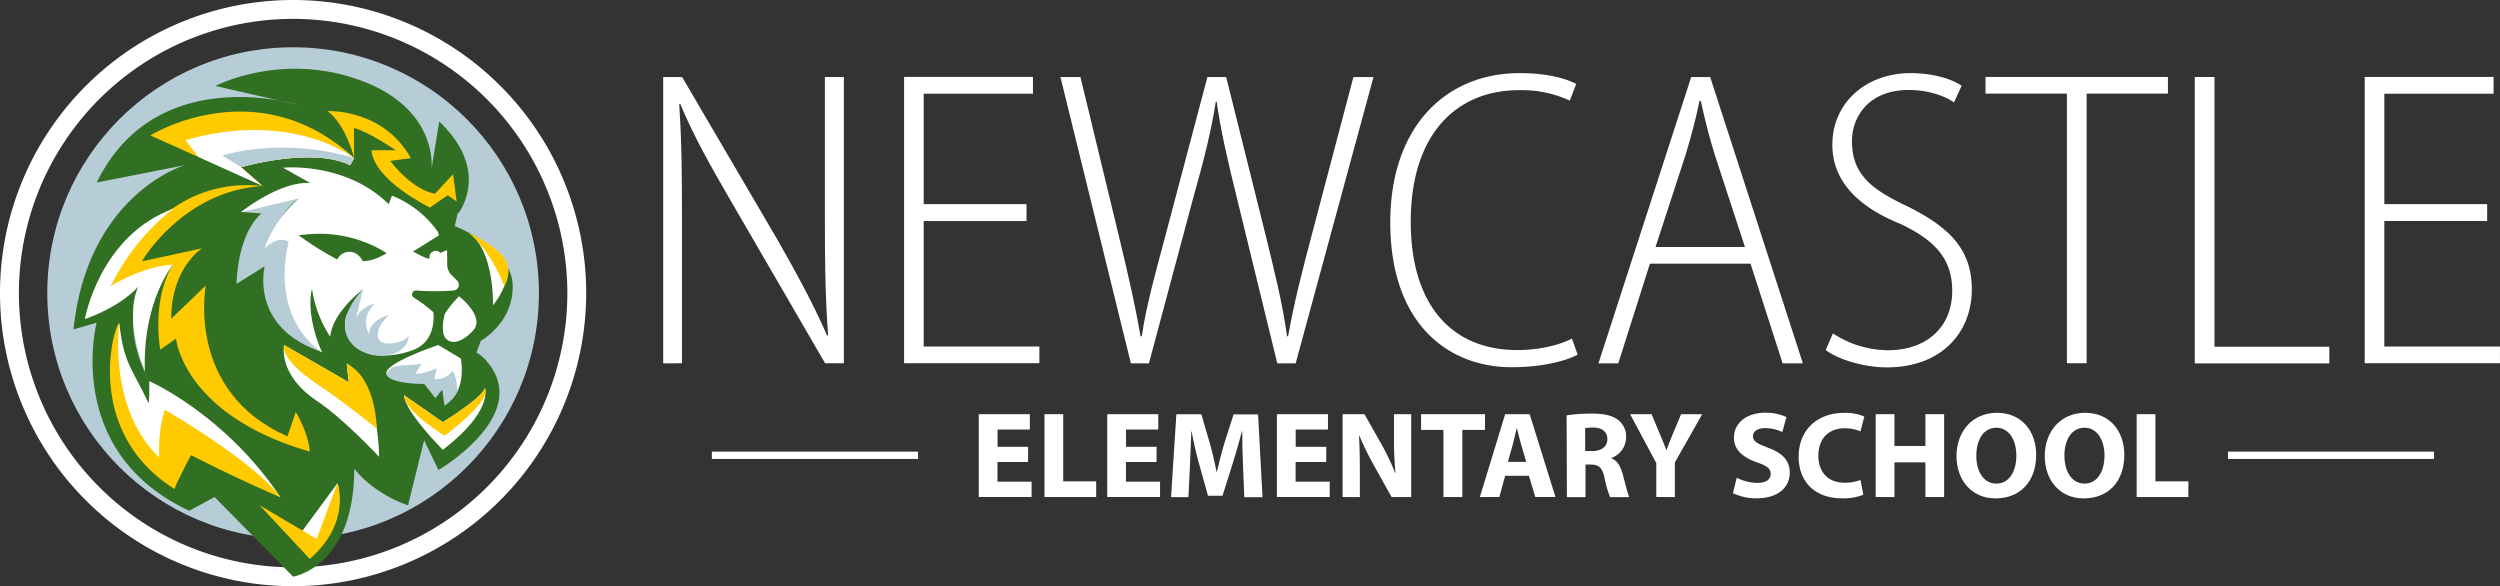
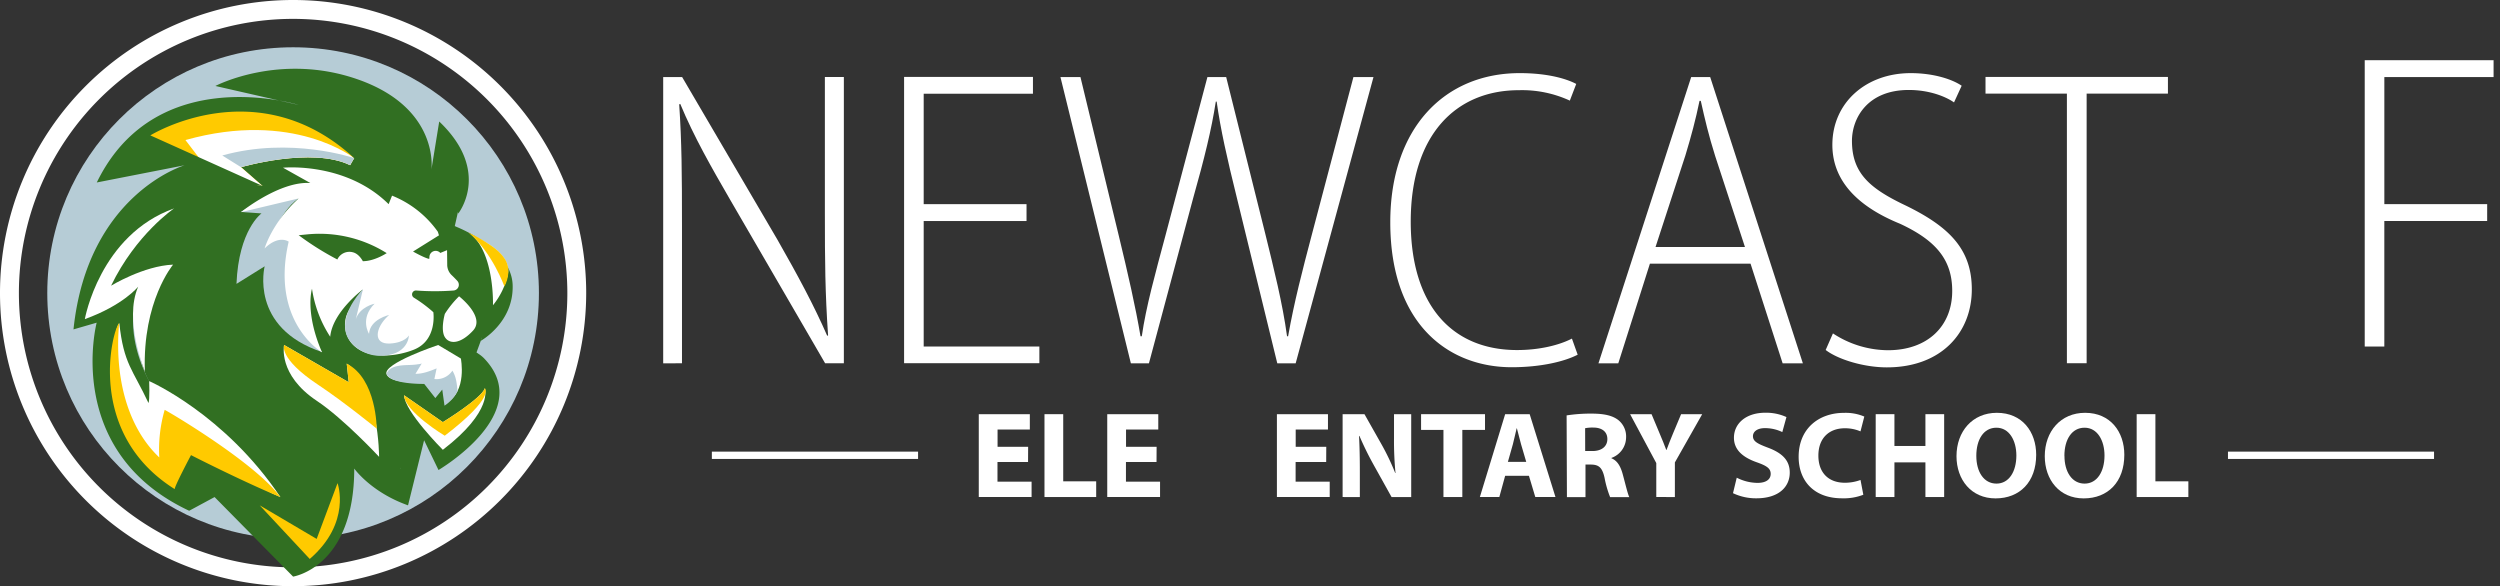
<svg xmlns="http://www.w3.org/2000/svg" id="Layer_1" data-name="Layer 1" viewBox="0 0 899.44 210.9">
  <rect x="0" y="0" width="899.44" height="210.9" fill="#333333" stroke="none" />
  <defs>
    <style>.cls-1{fill:#b6ccd6;}.cls-2{fill:#316f22;}.cls-3{fill:#fff;}.cls-4{fill:none;stroke:#fff;stroke-miterlimit:10;stroke-width:2.63px;}.cls-5{fill:#ffca00;}</style>
  </defs>
  <circle class="cls-1" cx="105.45" cy="105.45" r="88.44" />
  <path class="cls-2" d="M274.14,239.89l-10.24-14,3.52-15.66L263,201.53l-5.69,7.34-7.67-4.17.91-6-15.61-13.86-23.14-2.5,14.45,18.11s-18-4.33-41.29,3.1l3.09,4.82s-44.3,7.57-52.92,42.74h17.79s-7.79,20.7,3.61,34.47l3.15-2.09s11.54,17.61,35.5,26.15c0,0,20.31,9.76,21,16.68l2.94-8.14V302.37s15.88,10.09,20.28,13.15,8-9.73,8-9.73l-1.33-18.24,13.53,9.83s17.11-7.46,15.88-15.78-3.78-10.2-3.78-10.2S276,259.32,278,255.45,274.14,239.89,274.14,239.89Z" transform="translate(-100.28 -144.55)" />
  <path class="cls-3" d="M205.73,355.45A105.45,105.45,0,1,1,311.18,250,105.57,105.57,0,0,1,205.73,355.45Zm0-204.11A98.66,98.66,0,1,0,304.4,250,98.77,98.77,0,0,0,205.73,151.34Z" transform="translate(-100.28 -144.55)" />
  <path class="cls-3" d="M338.88,275.27v-103h6.81L380,230.82c7.37,12.91,13.2,23.77,17.89,34.54l.31-.16c-1.07-15.55-1.15-26.91-1.15-43.38V172.25h6.83v103h-6.74l-34.12-58.75c-6.76-11.7-13-22.55-18-34.56l-.38.16c.91,13.65,1,24.8,1,43.65v49.5Z" transform="translate(-100.28 -144.55)" />
  <path class="cls-3" d="M469.6,224.07h-37v45.15h41.62v6H425.55v-103h46.36v6.05H432.6V218h37Z" transform="translate(-100.28 -144.55)" />
  <path class="cls-3" d="M507.14,275.27l-25.34-103H489l13.82,57.2c3.23,13.36,6,25.46,7.79,36.06h.46c1.54-10.73,4.87-22.61,8.5-36.21l15.11-57.05h6.75l14.05,56.32c3.08,12.53,6.24,25.09,7.85,36.94h.38c2.22-12.53,5.17-23.76,8.5-36.42l15-56.84h7.22l-28,103h-6.61l-14.55-59.58c-3.5-14.09-5.88-24.67-7.26-34.58h-.31c-1.54,10-4.1,20.41-8.14,34.71l-15.92,59.45Z" transform="translate(-100.28 -144.55)" />
  <path class="cls-3" d="M667.89,272.16c-4.64,2.4-13.06,4.51-23.75,4.51-22.3,0-43.67-15-43.67-52.16,0-33.94,19.58-53.65,46.56-53.65,10.87,0,17.48,2.35,20.34,3.89l-2.3,6A41.07,41.07,0,0,0,646.76,177c-22.65,0-38.93,16-38.93,47.27,0,30.38,15.08,46.22,38.26,46.22,7.69,0,14.88-1.62,19.73-4.12Z" transform="translate(-100.28 -144.55)" />
  <path class="cls-3" d="M693.88,239.41,682.5,275.27h-7.14l33.37-103h6.83l33.35,103h-7.28l-11.55-35.86Zm34.19-6-10.74-32.82c-2.32-7.38-3.69-13.2-5.15-19.76h-.45c-1.38,6.72-3,12.75-5.07,19.59l-10.76,33Z" transform="translate(-100.28 -144.55)" />
  <path class="cls-3" d="M759.73,264.5a36.33,36.33,0,0,0,19.79,6.05c14.27,0,23.12-8.65,23.12-21.33,0-11.34-6-18.21-18.73-24.15-12.94-5.26-24.39-13.89-24.39-28.42,0-15.06,12-25.79,28.17-25.79,8.6,0,15.25,2.38,18.35,4.54l-2.75,6c-2.69-1.92-8.57-4.48-16.27-4.48-14.93,0-20.45,10.21-20.45,18.31,0,11.81,6.64,17.27,19.67,23.42,15.39,7.57,23.45,15.63,23.45,30,0,15.59-11,28.07-30.58,28.07-8.11,0-17.47-2.77-22-6.26Z" transform="translate(-100.28 -144.55)" />
  <path class="cls-3" d="M843.9,178.23H814.62v-6h65.63v6H851v97H843.9Z" transform="translate(-100.28 -144.55)" />
-   <path class="cls-3" d="M889.91,172.25H897V269.3h41.32v6H889.91Z" transform="translate(-100.28 -144.55)" />
-   <path class="cls-3" d="M995.1,224.07h-37v45.15h41.61v6H951.05v-103h46.36v6.05h-39.3V218h37Z" transform="translate(-100.28 -144.55)" />
+   <path class="cls-3" d="M995.1,224.07h-37v45.15h41.61H951.05v-103h46.36v6.05h-39.3V218h37Z" transform="translate(-100.28 -144.55)" />
  <path class="cls-3" d="M470.15,310.76h-11v7.09h12.27v5.52h-19V293.56h18.37v5.52H459.18v6.21h11Z" transform="translate(-100.28 -144.55)" />
  <path class="cls-3" d="M476.06,293.56h6.74v24.16h11.86v5.65h-18.6Z" transform="translate(-100.28 -144.55)" />
  <path class="cls-3" d="M516.37,310.76h-11v7.09h12.27v5.52h-19V293.56H517v5.52H505.4v6.21h11Z" transform="translate(-100.28 -144.55)" />
-   <path class="cls-3" d="M547.48,312c-.14-3.61-.28-7.91-.26-12.28h-.12c-1,3.81-2.21,8.05-3.33,11.57l-3.65,11.62h-5.24l-3.21-11.52c-1-3.51-1.95-7.74-2.69-11.67h-.09c-.15,4.05-.32,8.65-.5,12.37l-.55,11.31H521.6l1.91-29.81h9l2.9,10c1,3.42,1.87,7.17,2.53,10.66h.14c.82-3.45,1.83-7.38,2.84-10.7l3.17-9.92h8.81l1.6,29.81h-6.55Z" transform="translate(-100.28 -144.55)" />
  <path class="cls-3" d="M577.41,310.76h-11v7.09h12.27v5.52h-19V293.56h18.37v5.52H566.44v6.21h11Z" transform="translate(-100.28 -144.55)" />
  <path class="cls-3" d="M583.32,323.37V293.56h7.86l6.18,10.93a85.66,85.66,0,0,1,4.88,10.23l.11,0a119.14,119.14,0,0,1-.54-12.45v-8.69H608v29.81h-7.06l-6.39-11.48a113,113,0,0,1-5.18-10.53h-.14c.21,3.95.29,8.17.29,13v9Z" transform="translate(-100.28 -144.55)" />
  <path class="cls-3" d="M619.6,299.22h-8.05v-5.66h23v5.66h-8.16v24.15H619.6Z" transform="translate(-100.28 -144.55)" />
  <path class="cls-3" d="M641.8,315.72l-2.1,7.65h-7l9.1-29.81h8.82l9.28,29.81h-7.26l-2.29-7.65Zm7.58-5-1.86-6.33c-.51-1.76-1-4-1.5-5.74h-.09c-.44,1.75-.89,4-1.36,5.75l-1.79,6.32Z" transform="translate(-100.28 -144.55)" />
  <path class="cls-3" d="M663.91,294a56.52,56.52,0,0,1,9-.64c4.42,0,7.52.67,9.65,2.36a7.57,7.57,0,0,1,2.75,6.25,7.9,7.9,0,0,1-5.26,7.32v.15c2.07.83,3.23,2.81,4,5.55.93,3.37,1.83,7.26,2.41,8.41h-6.9a37.62,37.62,0,0,1-2-6.95c-.83-3.72-2.08-4.72-4.86-4.76h-2v11.71h-6.68Zm6.68,12.82h2.64c3.34,0,5.34-1.71,5.34-4.3s-1.87-4.12-5-4.14a13.9,13.9,0,0,0-3,.23Z" transform="translate(-100.28 -144.55)" />
  <path class="cls-3" d="M696.17,323.37V311.15l-9.42-17.59h7.72l3,7.17c.91,2.14,1.56,3.74,2.3,5.71h.08c.67-1.86,1.39-3.6,2.25-5.72l3-7.16h7.59l-9.83,17.36v12.45Z" transform="translate(-100.28 -144.55)" />
  <path class="cls-3" d="M725.12,316.41a16.66,16.66,0,0,0,7.48,1.87c3.09,0,4.73-1.28,4.73-3.24s-1.42-2.91-5-4.17c-5-1.76-8.22-4.47-8.22-8.83,0-5.08,4.27-9,11.28-9A17.61,17.61,0,0,1,743,294.6l-1.49,5.4a14.35,14.35,0,0,0-6.22-1.42c-2.94,0-4.34,1.36-4.34,2.89,0,1.89,1.65,2.73,5.52,4.19,5.28,2,7.72,4.71,7.72,8.93,0,5-3.81,9.24-12,9.24a19.18,19.18,0,0,1-8.42-1.85Z" transform="translate(-100.28 -144.55)" />
  <path class="cls-3" d="M770.66,322.55a19.43,19.43,0,0,1-7.62,1.28c-10.33,0-15.65-6.45-15.65-14.94,0-10.17,7.29-15.8,16.29-15.8a17.06,17.06,0,0,1,7.33,1.33l-1.37,5.33a14.05,14.05,0,0,0-5.66-1.12c-5.32,0-9.49,3.24-9.49,9.86,0,6,3.52,9.74,9.53,9.74a16.16,16.16,0,0,0,5.63-1Z" transform="translate(-100.28 -144.55)" />
  <path class="cls-3" d="M781.85,293.56V305H793V293.56h6.74v29.81H793V310.9H781.85v12.47h-6.74V293.56Z" transform="translate(-100.28 -144.55)" />
  <path class="cls-3" d="M832.85,308.17c0,9.78-5.91,15.69-14.62,15.69s-14.05-6.69-14.05-15.19c0-8.91,5.74-15.6,14.52-15.6C827.85,293.07,832.85,299.92,832.85,308.17Zm-21.54.37c0,5.84,2.75,10,7.25,10s7.16-4.31,7.16-10.11c0-5.37-2.54-10-7.18-10S811.31,302.74,811.31,308.54Z" transform="translate(-100.28 -144.55)" />
  <path class="cls-3" d="M864.56,308.17c0,9.78-5.9,15.69-14.62,15.69s-14-6.69-14-15.19c0-8.91,5.73-15.6,14.51-15.6C859.56,293.07,864.56,299.92,864.56,308.17Zm-21.54.37c0,5.84,2.76,10,7.25,10s7.16-4.31,7.16-10.11c0-5.37-2.54-10-7.17-10S843,302.74,843,308.54Z" transform="translate(-100.28 -144.55)" />
  <path class="cls-3" d="M869,293.56h6.74v24.16h11.86v5.65H869Z" transform="translate(-100.28 -144.55)" />
  <line class="cls-4" x1="256.11" y1="163.8" x2="330.3" y2="163.8" />
  <line class="cls-4" x1="801.57" y1="163.8" x2="875.71" y2="163.8" />
  <path class="cls-5" d="M227.7,201.44s-21.64-33.58-78.37-8.31l28.15,15.47,17.27,2.85L187,204.7s25.49-7.45,39.24-.73Z" transform="translate(-100.28 -144.55)" />
  <path class="cls-3" d="M227.7,201.44S205.82,184,167,194.94l10.44,13.66,17.27,2.85L187,204.7s25.49-7.45,39.24-.73Z" transform="translate(-100.28 -144.55)" />
  <path class="cls-1" d="M227.7,201.44s-22.77-7.86-47.45-.95L187,204.7s25.49-7.45,39.24-.73Z" transform="translate(-100.28 -144.55)" />
-   <path class="cls-5" d="M194.75,211.45S161,201,140.4,242.14v8.23l22.15-10.61S155,250,157.91,270.36l5.7-4s2.52,27.44,48.1,40.65c0,0,0-5.48-5-14.25l-3,8.77s-37.41-30.2-24.1-60.1l-1.24-9a64.74,64.74,0,0,0-8.16-1.24,29.62,29.62,0,0,0-18.9,7.39S165.87,213.33,194.75,211.45Z" transform="translate(-100.28 -144.55)" />
-   <path class="cls-5" d="M249.26,206.92l8,2,6.91-4.17,1.27,12.88-4.09-2.84-6.4,4.44s-20.16-9.77-21-20.62h8.71s-9.91-6.77-15.05-8l.07,10.88-15.95-19.06s14.75-4.09,34.49,9.43l4.26,6.93Z" transform="translate(-100.28 -144.55)" />
  <path class="cls-2" d="M200.75,180.79l7,1.59A61.58,61.58,0,0,0,200.75,180.79Z" transform="translate(-100.28 -144.55)" />
  <path class="cls-2" d="M274.25,273.28a11.7,11.7,0,0,0-6.59-3.16s20.67,11.8-8.06,34.81l-13.53-17.38a94.82,94.82,0,0,0-1.82,25.65S229,309.63,213,293.15c0,0,4.72,7.38,5.1,22.57,0,0-56.16-17-56.73-42.2,0,0-6.91,6.06-7.39,8.14,0,0-14.75-25.32,2.83-39.93a146.79,146.79,0,0,0-16.55,5.61s15.49-40,54.51-35.89l-40.4-18.19s38.47-23.91,73.35,8.18c0,0-3-12.09-9.62-16.92,0,0,20-1,30,16.92l-7.4,1s7.32,10.11,16.06,11.81l6.52-7,1.85,14.15s12.09-15.15-6.83-33.13l-2.8,17.25s3-22.26-26.82-32.52c-27.9-9.61-50.91,2.48-50.91,2.48l23,5.25a61.58,61.58,0,0,1,7,1.59l-7-1.59c-14.78-2.61-49.16-4.48-65.67,29.47L166.72,204s-34.91,10.29-40,59.06l8.34-2.42S122.89,307,168.34,328.31l9.14-4.93L205.73,352s22-3.34,22-38.87c0,0,6,8.5,19.35,13.23l5.78-23.42,5.18,10.71S293.5,292.9,274.25,273.28Z" transform="translate(-100.28 -144.55)" />
  <path class="cls-2" d="M263.9,225.92s20.4,7.65,20.82,21.18-11.49,20.09-11.49,20.09c3.17-11.47-.09-23.38-7.64-32.58-.4-.48-.79-1-1.18-1.45a8.43,8.43,0,0,1-.49-.73C261.74,228.37,263.9,225.92,263.9,225.92Z" transform="translate(-100.28 -144.55)" />
  <path class="cls-2" d="M179.91,224.58s-13.8,0-28.63,14L173,233.89s-11.12,6.84-11.12,25.33l12.43-11.93s-7.33,38.14,29.36,54.22l-7.12-35.7-7.85,14.95s-5.58-16.44,2.94-32c0,0-8.9,3.59-11,10.49s-2-21.23,6.3-30l-13.8,1.09Z" transform="translate(-100.28 -144.55)" />
  <path class="cls-3" d="M202.49,268.67s-2.37,10.68,11.81,20.12c9.67,6.44,22.37,20.12,22.37,20.12s0-26-11.65-33.54l.72,6.7Z" transform="translate(-100.28 -144.55)" />
  <path class="cls-5" d="M202.49,268.67s-2.05,4.79,12.13,14.23c9.68,6.44,21.19,15.86,21.19,15.86s0-17.92-10.79-23.39l.72,6.7Z" transform="translate(-100.28 -144.55)" />
  <path class="cls-1" d="M187,220.82l7.36.51s-8.22,5.83-9,25.35l10.14-6.32s-5.68,22.12,20.69,30.86c0,0-16.87-19-11.31-42h-6.6s5.64-14.34,13.5-14.69C211.75,214.49,199.81,212.21,187,220.82Z" transform="translate(-100.28 -144.55)" />
  <path class="cls-3" d="M265.44,251.15a35.53,35.53,0,0,0-5.12,6.33s-1.62,5.68,0,8.34,5.62,2.57,10.16-2.34S265.44,251.15,265.44,251.15Z" transform="translate(-100.28 -144.55)" />
  <path class="cls-3" d="M261.18,239.69l-.06-5.14-2.43,1h0a2.24,2.24,0,0,0-3.91,1.44l-.06.7c-1.49-.19-5.84-2.64-5.84-2.64h0l9.33-5.83-.4-1.28a37,37,0,0,0-16.48-13l-1.23,3.06c-15.54-15.37-38-13.11-38-13.11l9.84,5.51c-11-.79-25,10.49-25,10.49l20.79-4.95c-9.62,8.71-12.26,18-12.26,18,5.16-5.06,8.67-2.45,8.67-2.45-6.71,29,12,39.82,12,39.82-6.28-14.49-3.61-22.87-3.61-22.87a43.1,43.1,0,0,0,6.55,17.26c.84-8.91,11.72-17,11.72-17l-4.56,6.82a10.31,10.31,0,0,0,1,13c5.43,5.59,15.88,4.3,22,1.81,8.43-3.41,6.95-13.46,6.95-13.46a49,49,0,0,0-7-5.22,1.4,1.4,0,0,1,.88-2.58,89.68,89.68,0,0,0,13.36,0,2.07,2.07,0,0,0,1.38-3.47c-.66-.71-1.37-1.44-2.06-2.09A5.17,5.17,0,0,1,261.18,239.69Zm-30.36-1.17s-1.29-2.6-3.51-3.18a4.78,4.78,0,0,0-5.64,2.52s0,0,0,.06a102.75,102.75,0,0,1-13.93-8.74l3-.3a45.41,45.41,0,0,1,28.67,6.74h0S235,238.54,230.82,238.52Z" transform="translate(-100.28 -144.55)" />
  <path class="cls-1" d="M247.4,265.23s-1.39,2.62-6.81,2.91c-6.24.34-5.29-5.62-.74-9.89.15-.14.3-.27.47-.4,0,0-6.92,1.51-7.27,6.8,0,0-3.46-5.42,2-10.84,0,0-5.32,1.08-6.76,5.59l2.57-10.79s-7.26,7.2-6.35,14.59c.67,5.54,7.07,9.24,11.9,9.34C247.35,272.76,247.4,265.23,247.4,265.23Z" transform="translate(-100.28 -144.55)" />
  <path class="cls-3" d="M257.93,268.67l8.16,4.87s2.38,11.9-5.27,16l-1.22-5.85L256.91,287,253.34,282s-12.61,1-14-2.83S257.93,268.67,257.93,268.67Z" transform="translate(-100.28 -144.55)" />
  <path class="cls-3" d="M269.58,228.68c2.3,1.53,15.24,6.53,13.37,14.87a26.93,26.93,0,0,1-5.31,10.82S278.26,235.82,269.58,228.68Z" transform="translate(-100.28 -144.55)" />
  <path class="cls-5" d="M268.74,228.15l1.66.86c1.19.61,2.71,1.41,3.85,2.13,2.86,1.8,5.57,3.52,7.52,6.36,2.27,3.31,1.47,7.22,0,10.12C281.72,247.62,277.41,235.29,268.74,228.15Z" transform="translate(-100.28 -144.55)" />
-   <path class="cls-3" d="M221.72,318.37s3.6,10.54-7.7,21.84l-5.88-3.42Z" transform="translate(-100.28 -144.55)" />
  <path class="cls-5" d="M221.72,318.37s5.15,14.19-10,27.28l-18-19.29,20.49,12.08Z" transform="translate(-100.28 -144.55)" />
  <path class="cls-3" d="M140.24,247.34s11.73-7.16,22.31-7.58c0,0-11.06,13.14-10.15,38.4,0,0-7.72-18.4-2.4-30.48,0,0-5.34,6.69-19.2,11.68,0,0,5.31-30.24,32.13-39.84C162.93,219.52,149.22,228.78,140.24,247.34Z" transform="translate(-100.28 -144.55)" />
  <path class="cls-3" d="M162.89,298.76s-4.73,12-4.47,12.67c-22-17.94-17.62-48.39-15.21-50.61h0c1.57,14.72,4.86,16.65,10.5,28.74.49-1.22.25-7.9.25-7.9s27.13,11.82,47.2,41.72C187,317.51,162.89,298.76,162.89,298.76Z" transform="translate(-100.28 -144.55)" />
  <path class="cls-5" d="M169,308.29s-6.11,11.53-5.85,12.24c-32.34-20.27-22.38-57.49-20-59.71h0c-1.69,18.3,2.42,36.92,14.44,48.31A51.43,51.43,0,0,1,159.53,292c2.91,1.53,32.83,19.36,41.63,31.41C187,317.51,169,308.29,169,308.29Z" transform="translate(-100.28 -144.55)" />
  <path class="cls-1" d="M264.87,285.32c-.18-2.58-.46-5.23-1.83-7.41a6.84,6.84,0,0,1-6.48,3l.81-3.83c-2.44,1-5,2-7.61,1.95l2.3-3.79c-.16.25-1.33.34-1.61.39-.61.1-1.24.15-1.86.19-1.21.07-2.44.06-3.65.18-1.95.18-4.89.79-5.54,3,0,0,0,.06,0,.1v0c1.35,3.82,13.5,3.57,13.5,3.57l4,5.1,2.49-3.06.81,5.79A13.35,13.35,0,0,0,264.87,285.32Z" transform="translate(-100.28 -144.55)" />
  <path class="cls-3" d="M245.66,286.75l13.94,9.68s14-8.58,15.12-12.21c0,0,3.17,8.15-15.12,22.16C259.6,306.38,245.84,292.64,245.66,286.75Z" transform="translate(-100.28 -144.55)" />
  <path class="cls-5" d="M245.66,286.75l13.94,9.68s14-8.58,15.12-12.21c0,0,3.86,3.08-14.43,17.09C260.29,301.31,245.84,292.64,245.66,286.75Z" transform="translate(-100.28 -144.55)" />
</svg>